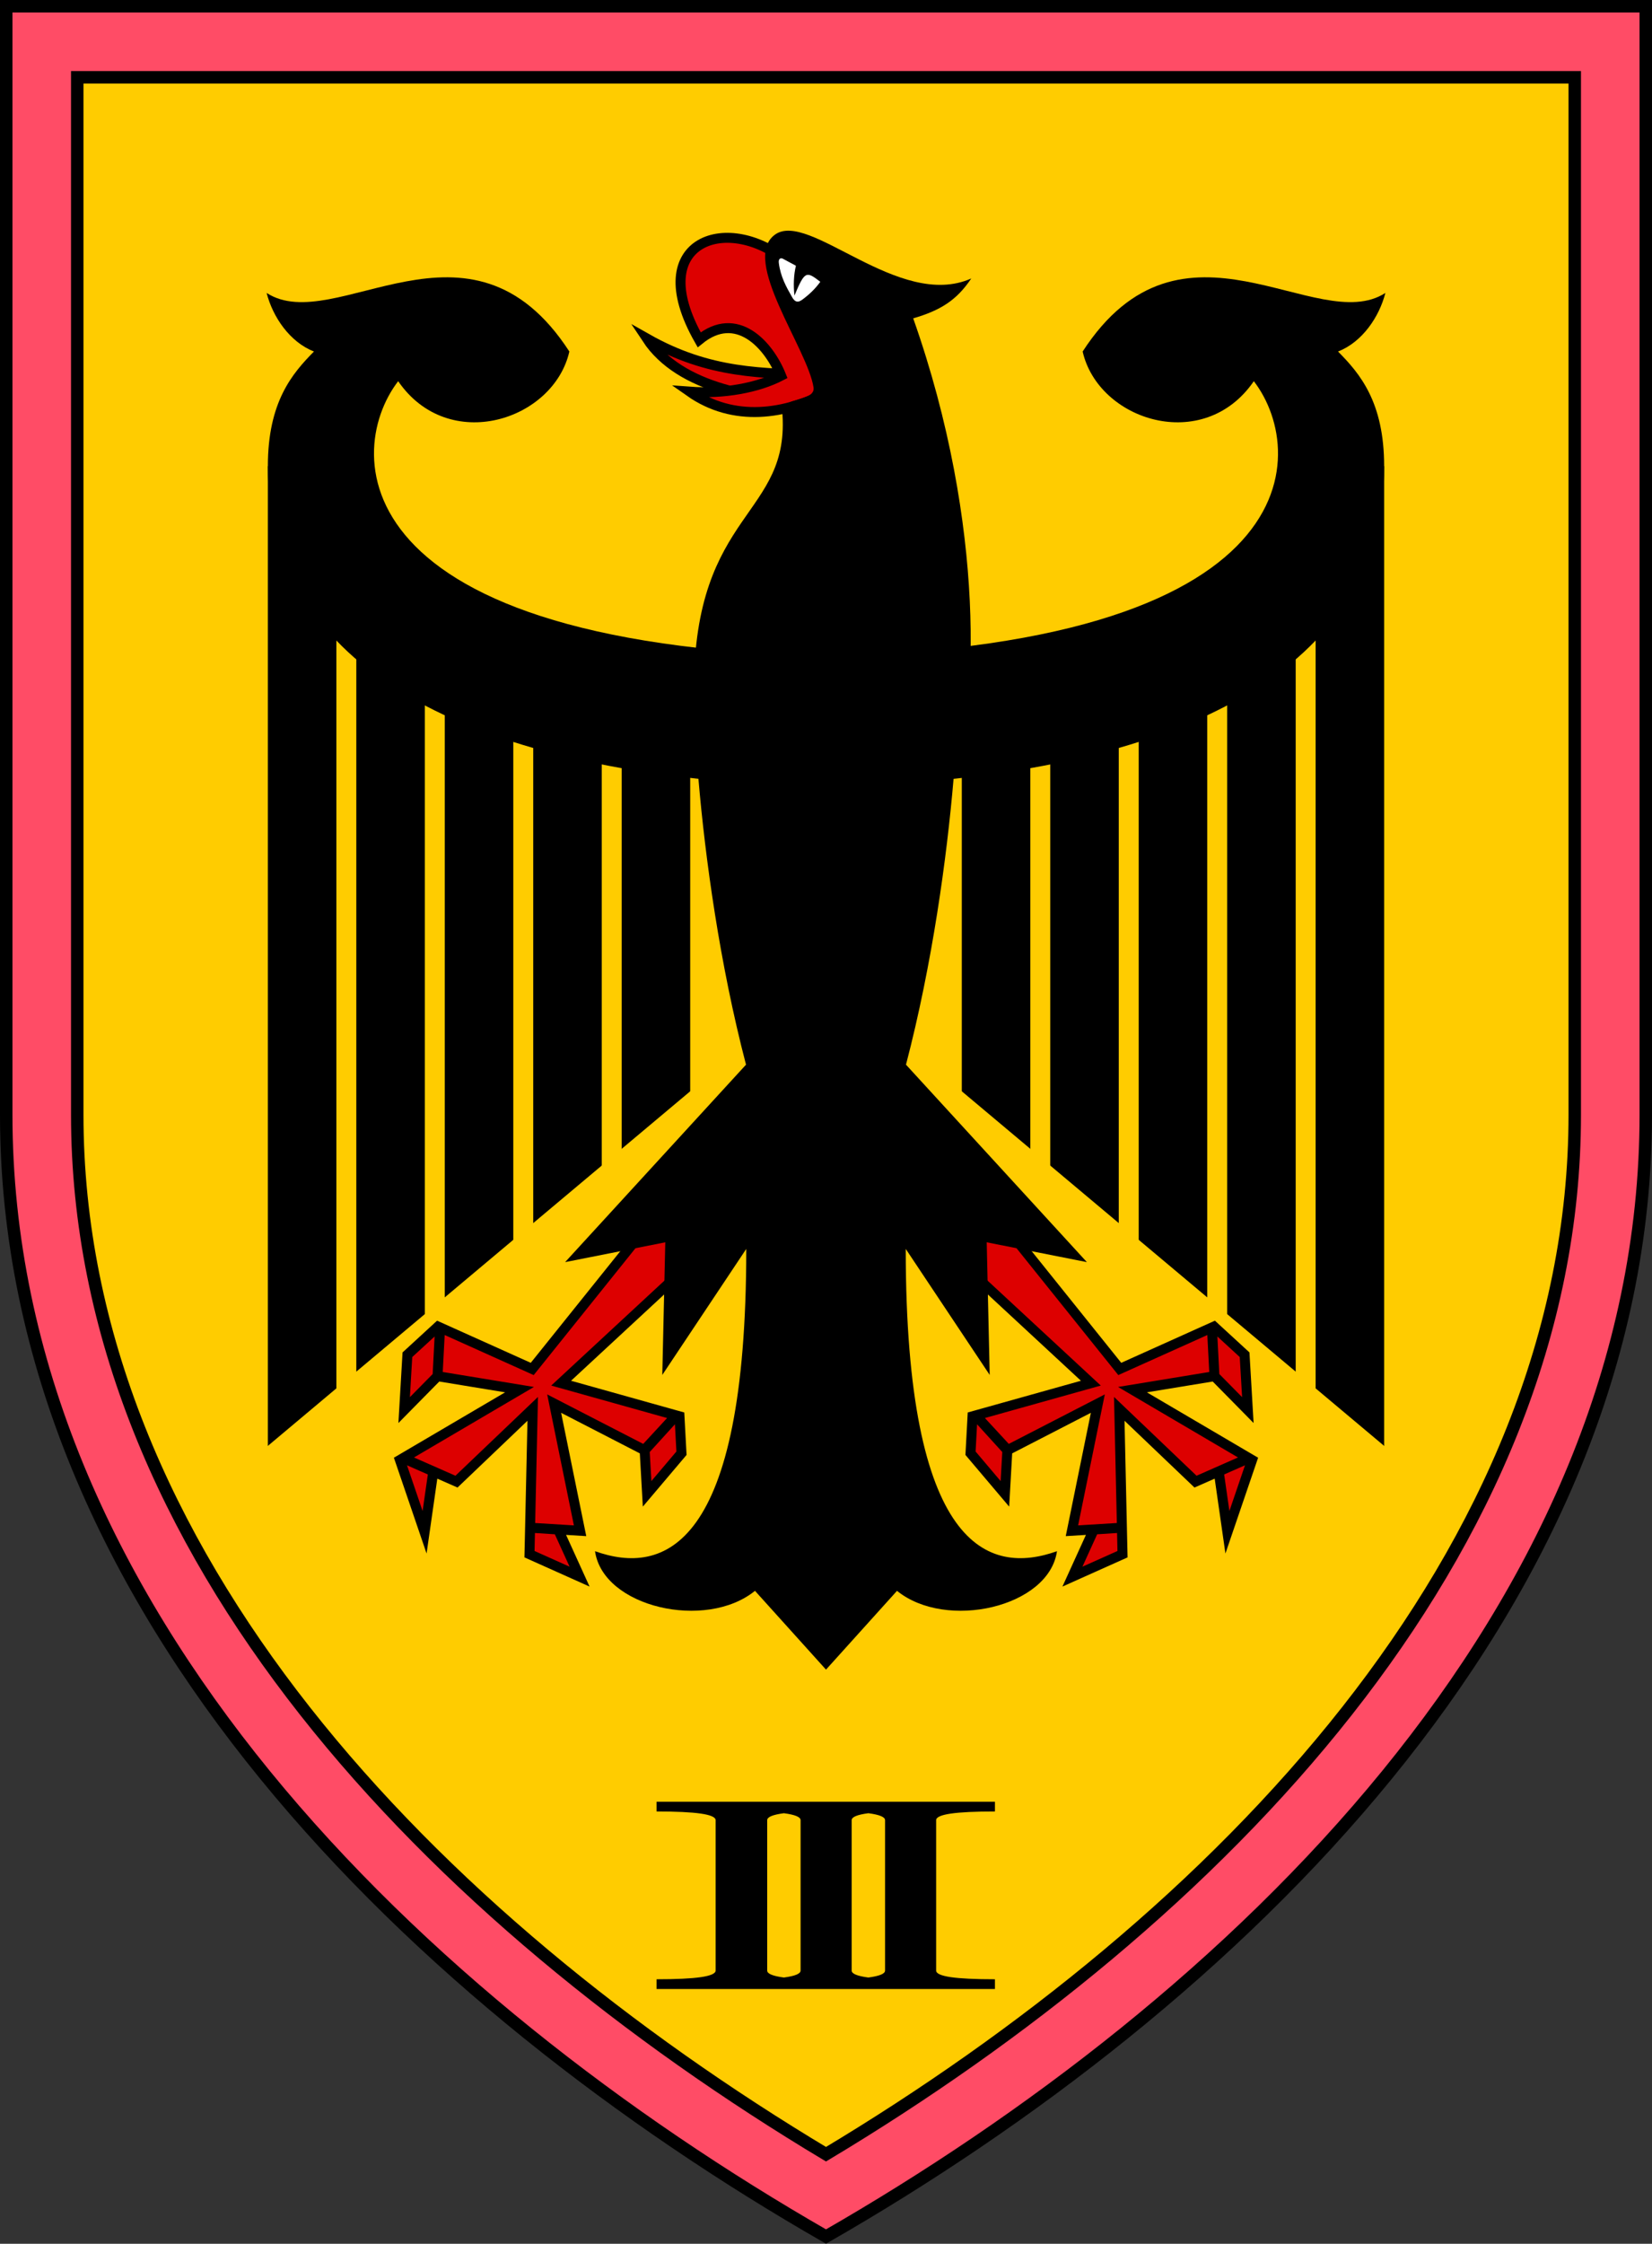
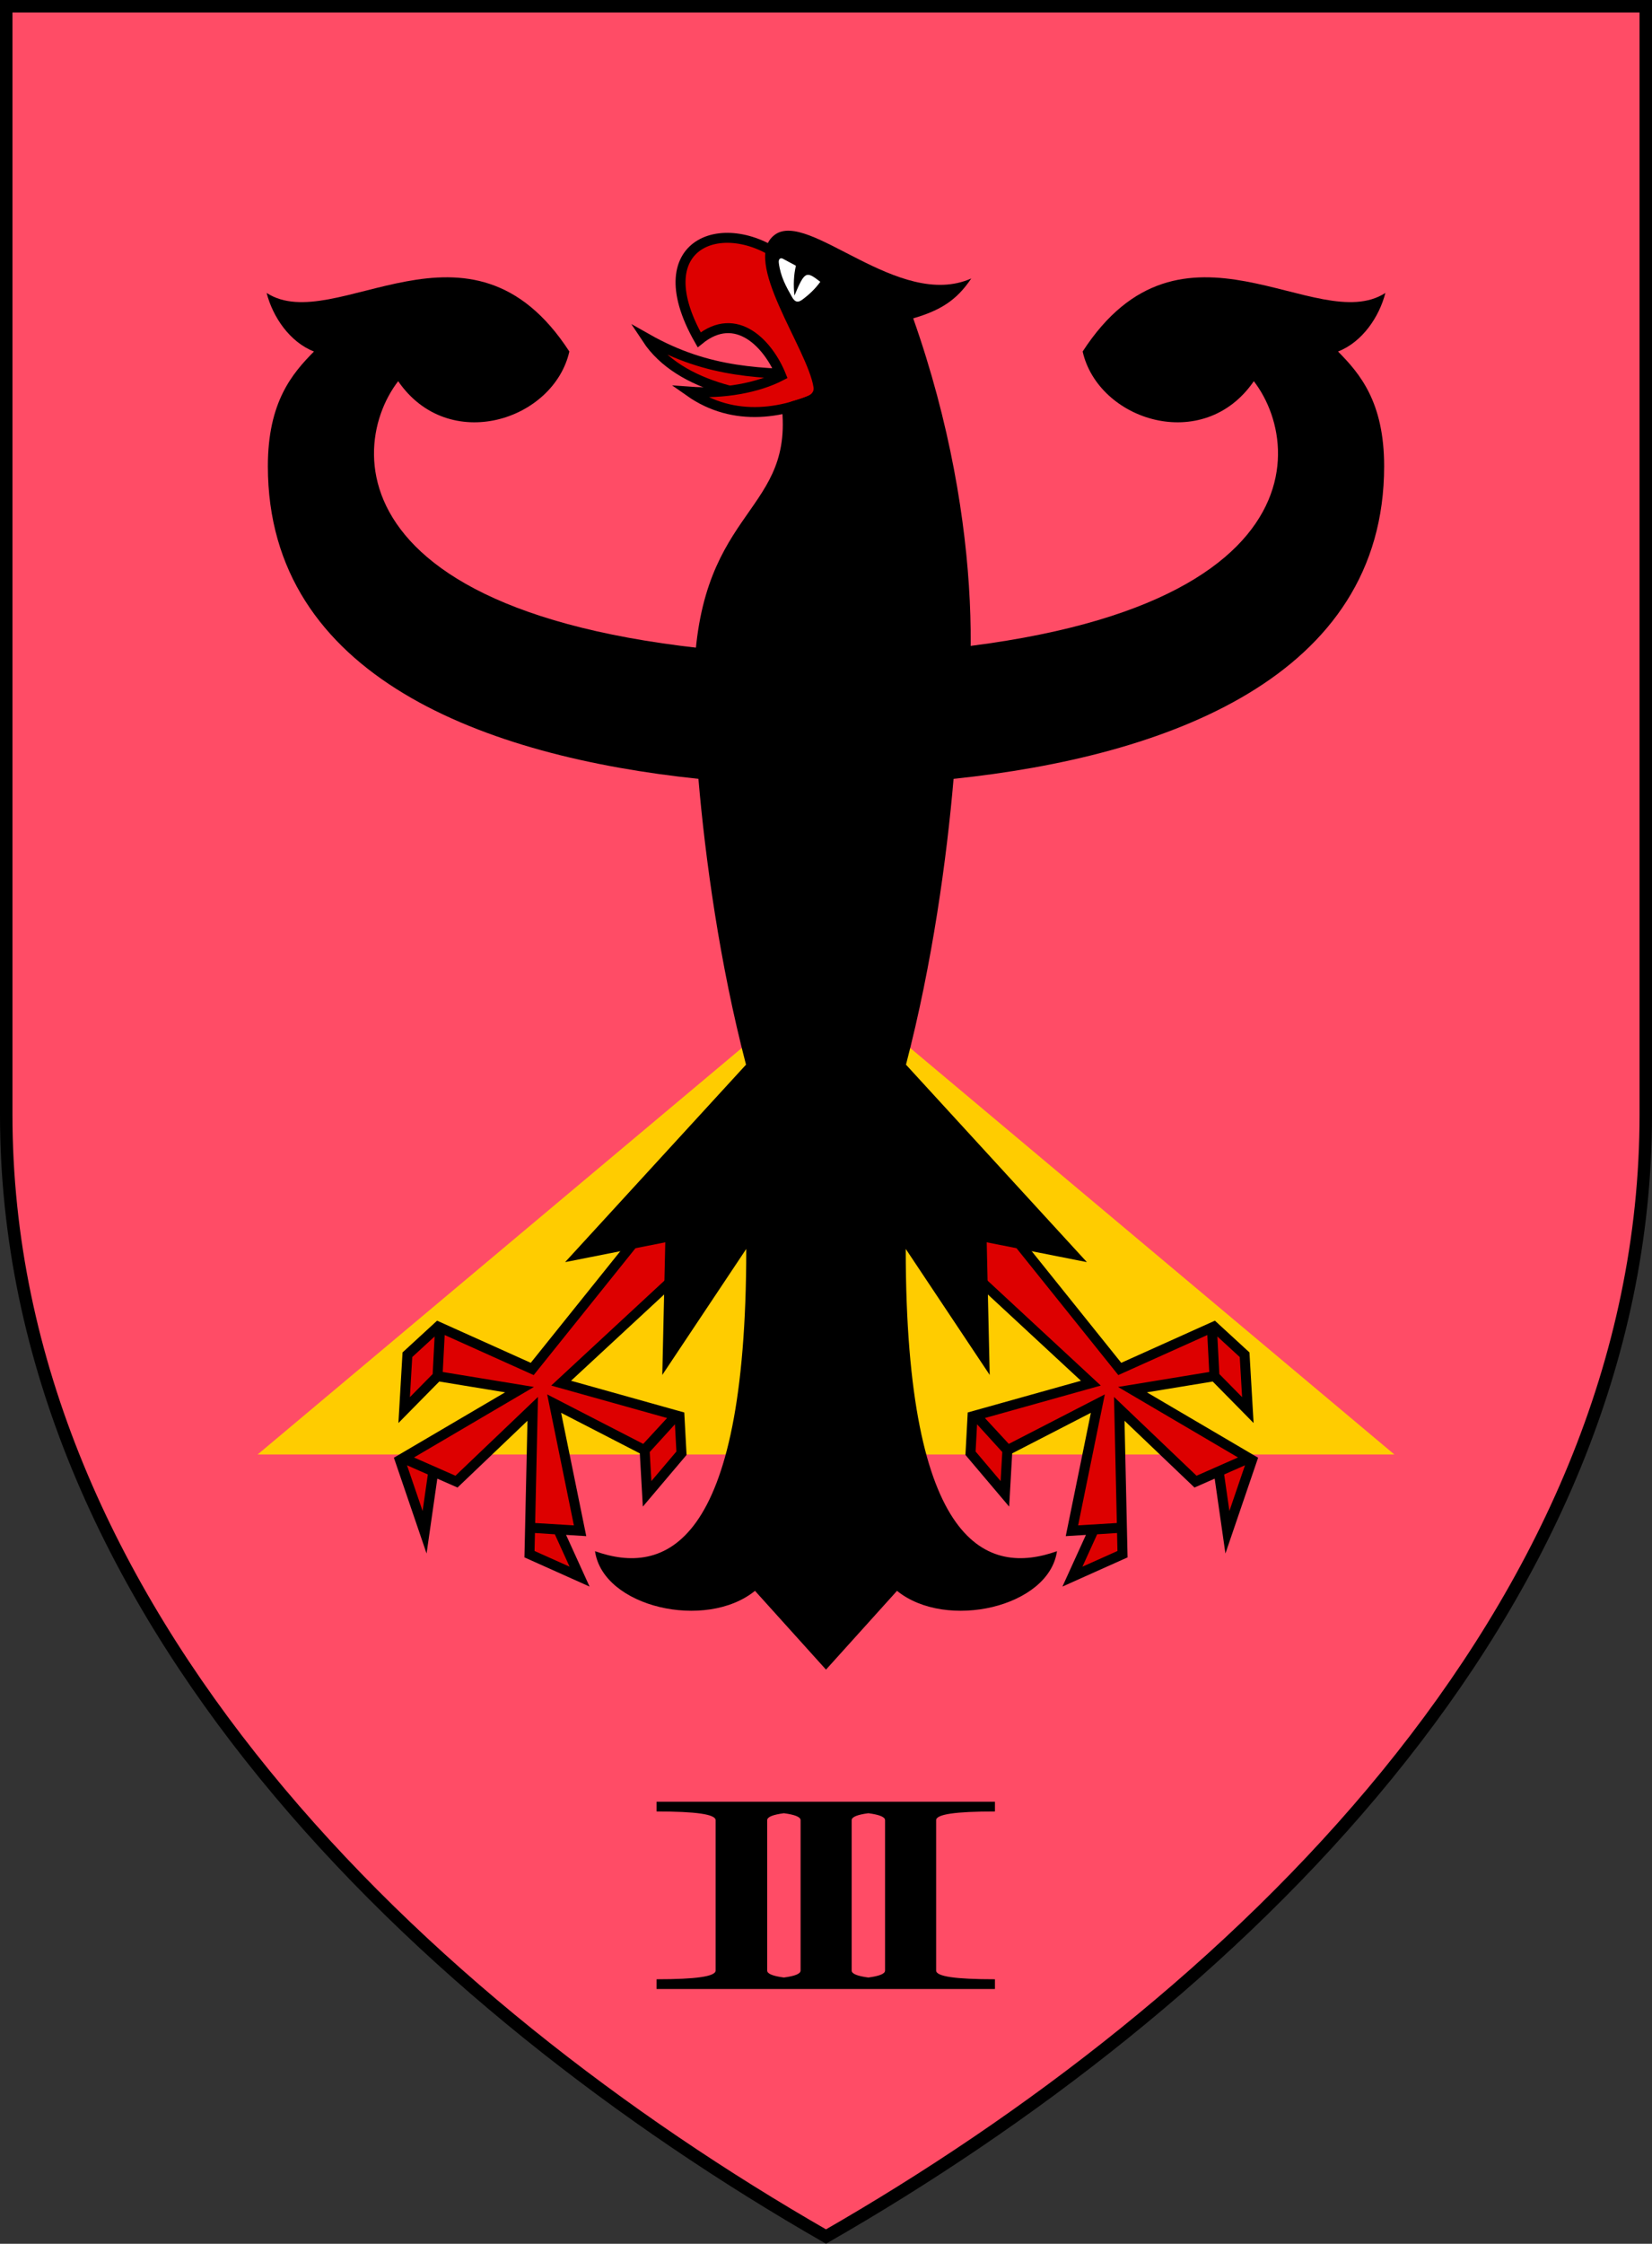
<svg xmlns="http://www.w3.org/2000/svg" xmlns:xlink="http://www.w3.org/1999/xlink" version="1.1" width="442" height="600" viewBox="0,0 6630,9000">
  <rect x="0" y="0" width="6630" height="9000" fill="#333333" stroke="none" />
  <title>Verbandsabzeichen des Panzerregiments 300</title>
  <desc>das Verbandsabzeichen des Panzerregiments 300 der Bundeswehr</desc>
  <g stroke="black" stroke-width="50" fill="#ff4c66">
    <path d="M 25,4471 C 25,6460 1697,8043 3315,8971 C 4933,8043 6605,6460 6605,4471 V 25 H 25 z" />
-     <path d="M 310,4471 C 310,6230 1745,7700 3315,8640.78 C 4885,7700 6320,6230 6320,4471 V 310 H 310 z" fill="#ffcc00" />
    <g stroke-width="40" stroke-miterlimit="5" fill="#dd0000">
      <path d="M 3305,1504 c -247,-6 -458,-4 -709,-146 132,200 443,254 712,248" />
      <path d="M 3165,1055 c -233,-204 -590,-98 -359,308 150,-122 279,19 329,144 -94,49 -232,74 -367,64 175,123 384,95 564,-3" />
    </g>
  </g>
  <g id="r">
-     <path d="M 1075,5820 V 1870 h 275 V 5820 h 80 V 2520 h 275 V 5820 h 80 V 2820 h 275 V 5820 h 80 V 2920 h 275 V 5820 h 80 V 2920 h 275 V 5820" />
    <path d="M 3315,3920 V 5834 H 1034" fill="#ffcc00" />
    <path d="M 2628,4878 l -492,613 -378,-170 -123,113 -13,222 134,-136 10,-192 -10,192 329,54 -480,282 99,290 35,-244 -125,-55 218,96 306,-292 -13,583 201,90 -86,-189 -108,-7 196,12 -104,-510 363,187 121,-133 -121,131 10,177 138,-163 -8,-148 -475,-133 585,-542" stroke="black" stroke-width="40" stroke-miterlimit="5" fill="#dd0000" />
    <path d="M 3515,2635 c -2148,0 -2141,-815 -1917,-1106 202,294 624,158 687,-119 -399,-615 -940,-57 -1215,-235 25,97 93,197 190,235 -87,88 -185,202 -185,460 0,847 876,1165 1728,1254 27,316 85,741 191,1146.5 l -726,792 402,-79.5 -12,532 337,-505.5 c 0,1205.5 -332,1310.5 -607,1212.5 32,225 445,319 642,159 l 285,316" />
  </g>
  <use xlink:href="#r" transform="matrix(-1,0,0,1,6630,0)" />
  <path d="M 2785,2766 c 0,-722 392,-693 354,-1120 0,-52 134,-35 126,-92 -24,-156 -292,-510 -156,-612 136,-102 498,304 789,175 -59,88 -124,128 -233,160 296,838 255,1580 163,1810 M 3993,7227 h -1358 v 39 c 158,0 237,11 237,35 v 603 c 0,24 -79,35 -237,35 v 39 h 1358 v -39 c -158,0 -236,-11 -236,-35 v -603 c 0,-24 78,-35 236,-35 m -914,35 c 0,-13 22,-22 67,-28 45,6 67,15 67,28 v 603 c 0,13 -22,22 -67,28 -45,-6 -67,-15 -67,-28 m 339,-603 c 0,-13 22,-22 67,-28 45,6 67,15 67,28 v 603 c 0,13 -22,22 -67,28 -45,-6 -67,-15 -67,-28" />
  <path d="M 3141.8,1037.7 c -8.7,-4.6 -18.2,-0.1 -16.2,16.5 6.8,55.8 30,96.7 53.7,138.3 8.7,15.2 19.7,24.7 40.1,9.8 27.6,-20.2 52.9,-44.1 72.7,-72 -55.8,-42.8 -61.8,-45.3 -103.6,55.1 -4.9,-40.7 -3,-84 5.8,-119.5" fill="white" />
</svg>